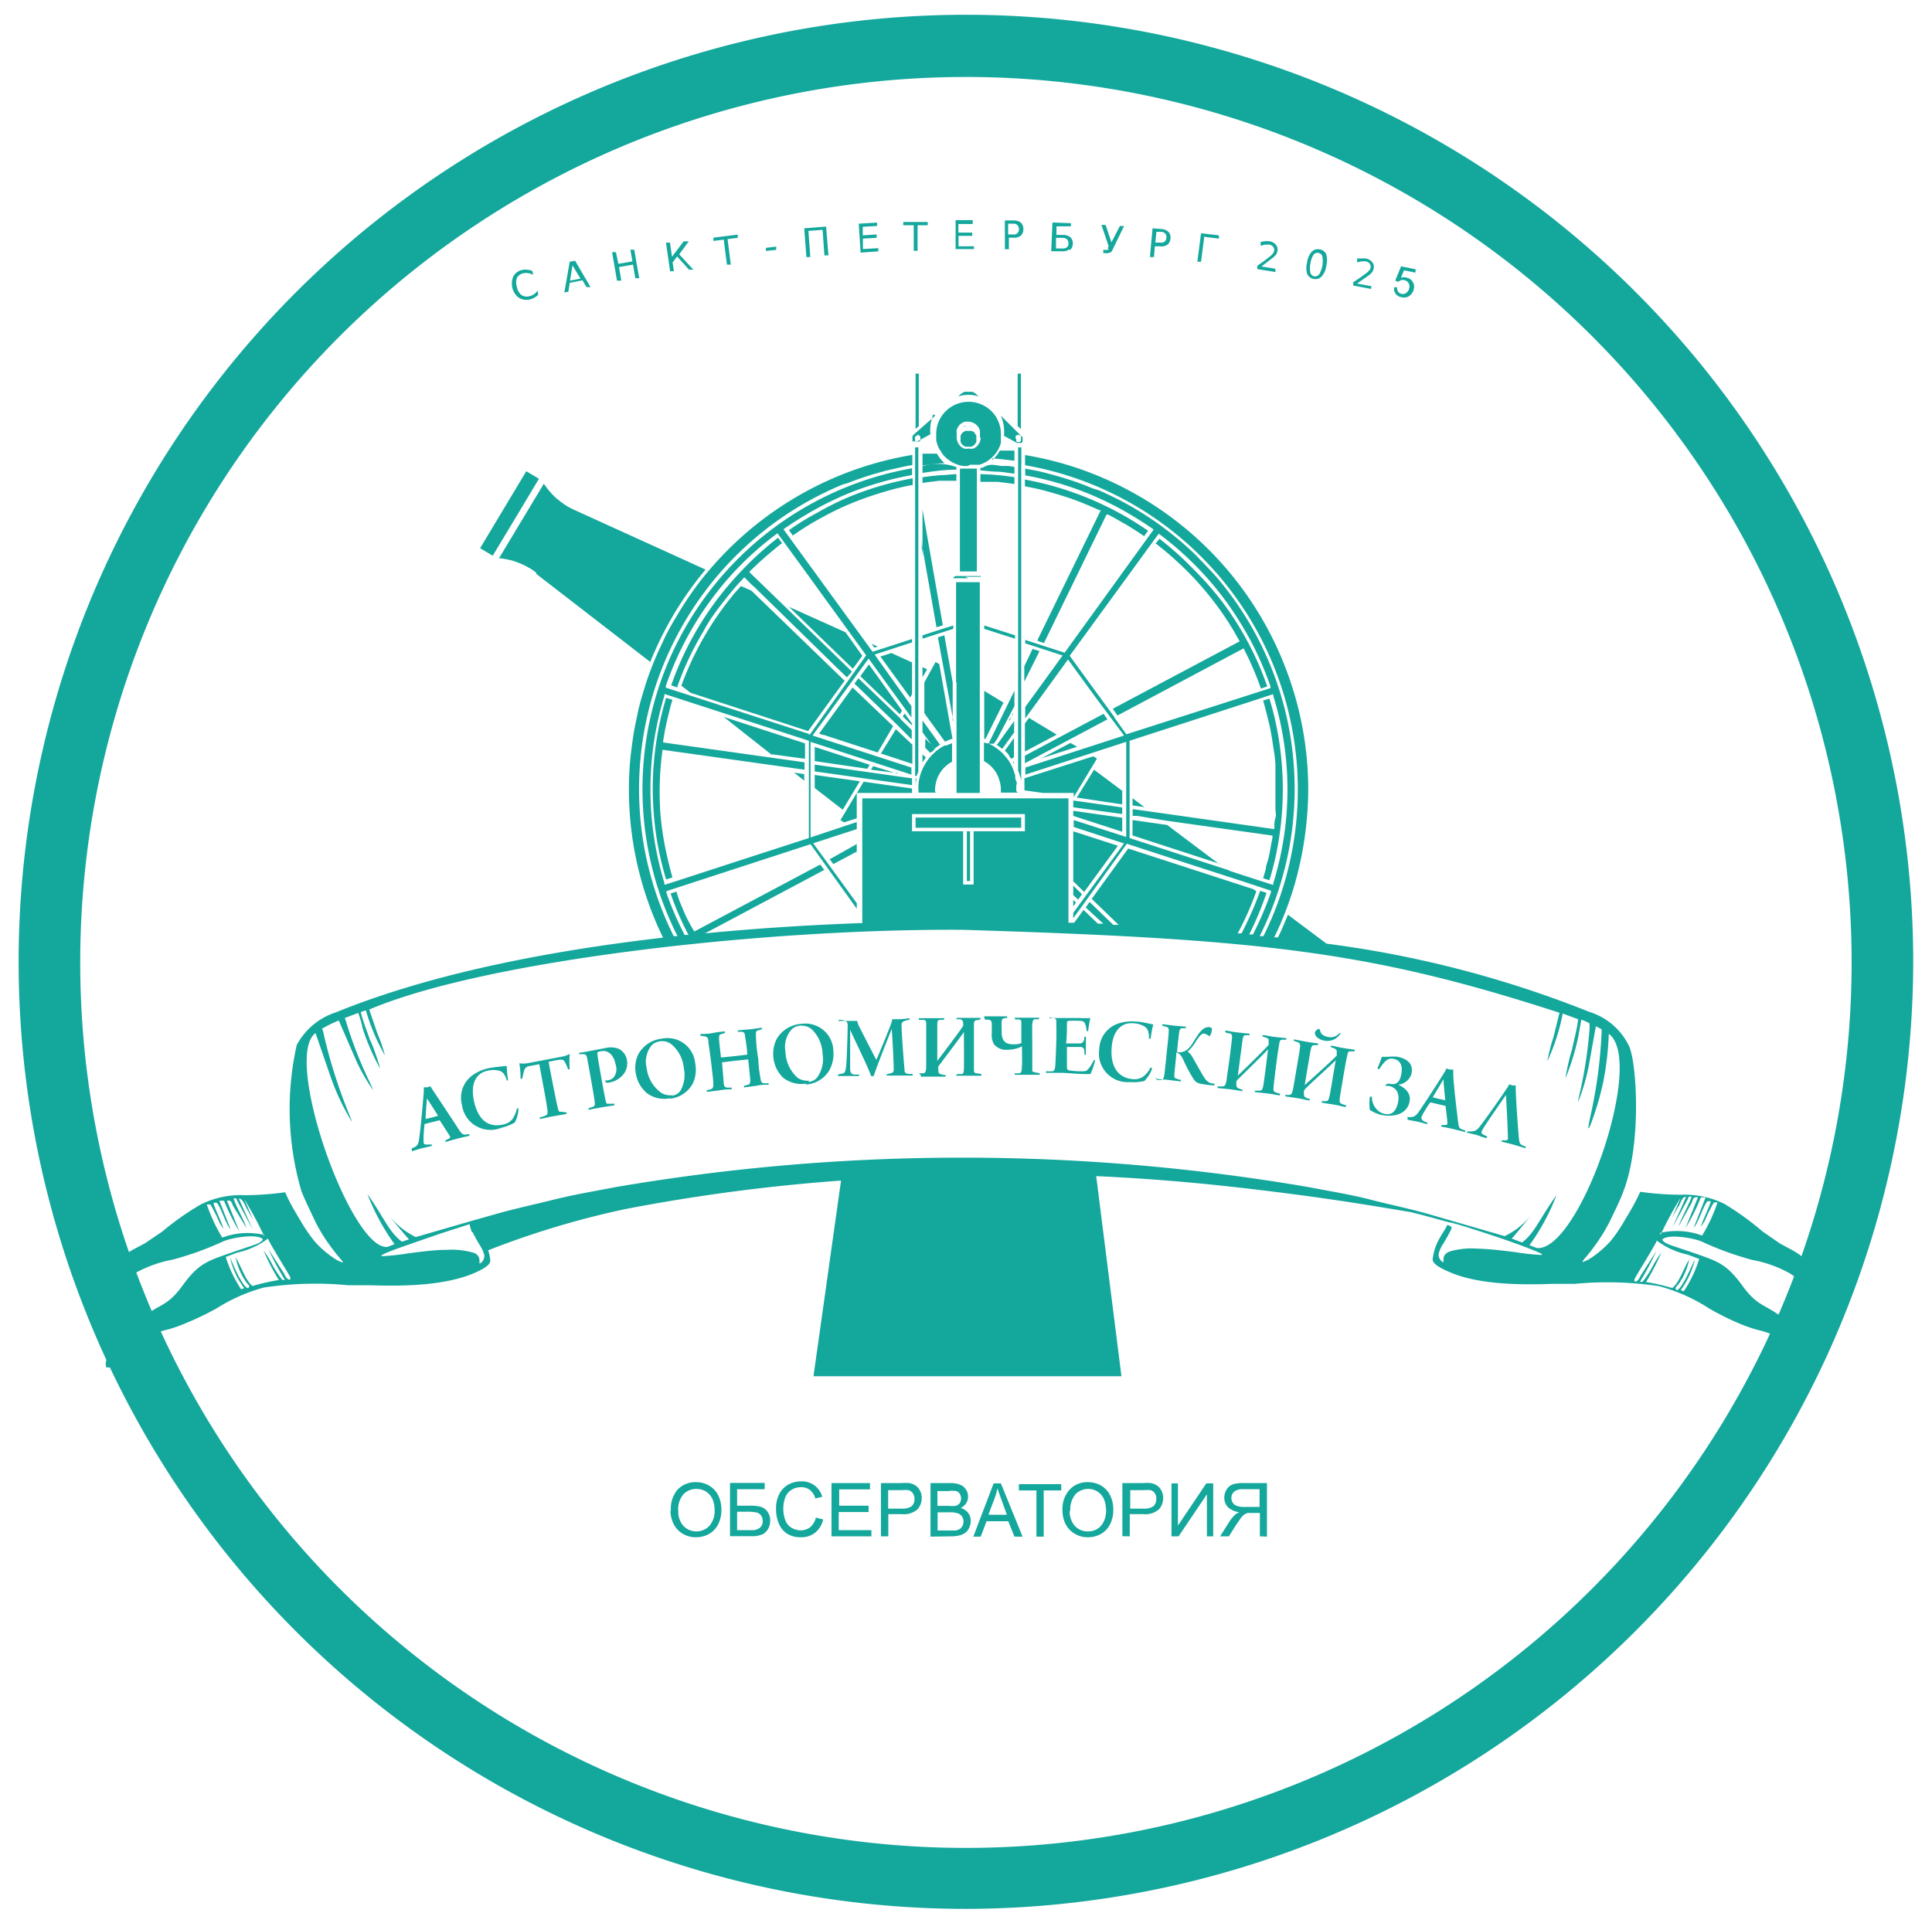
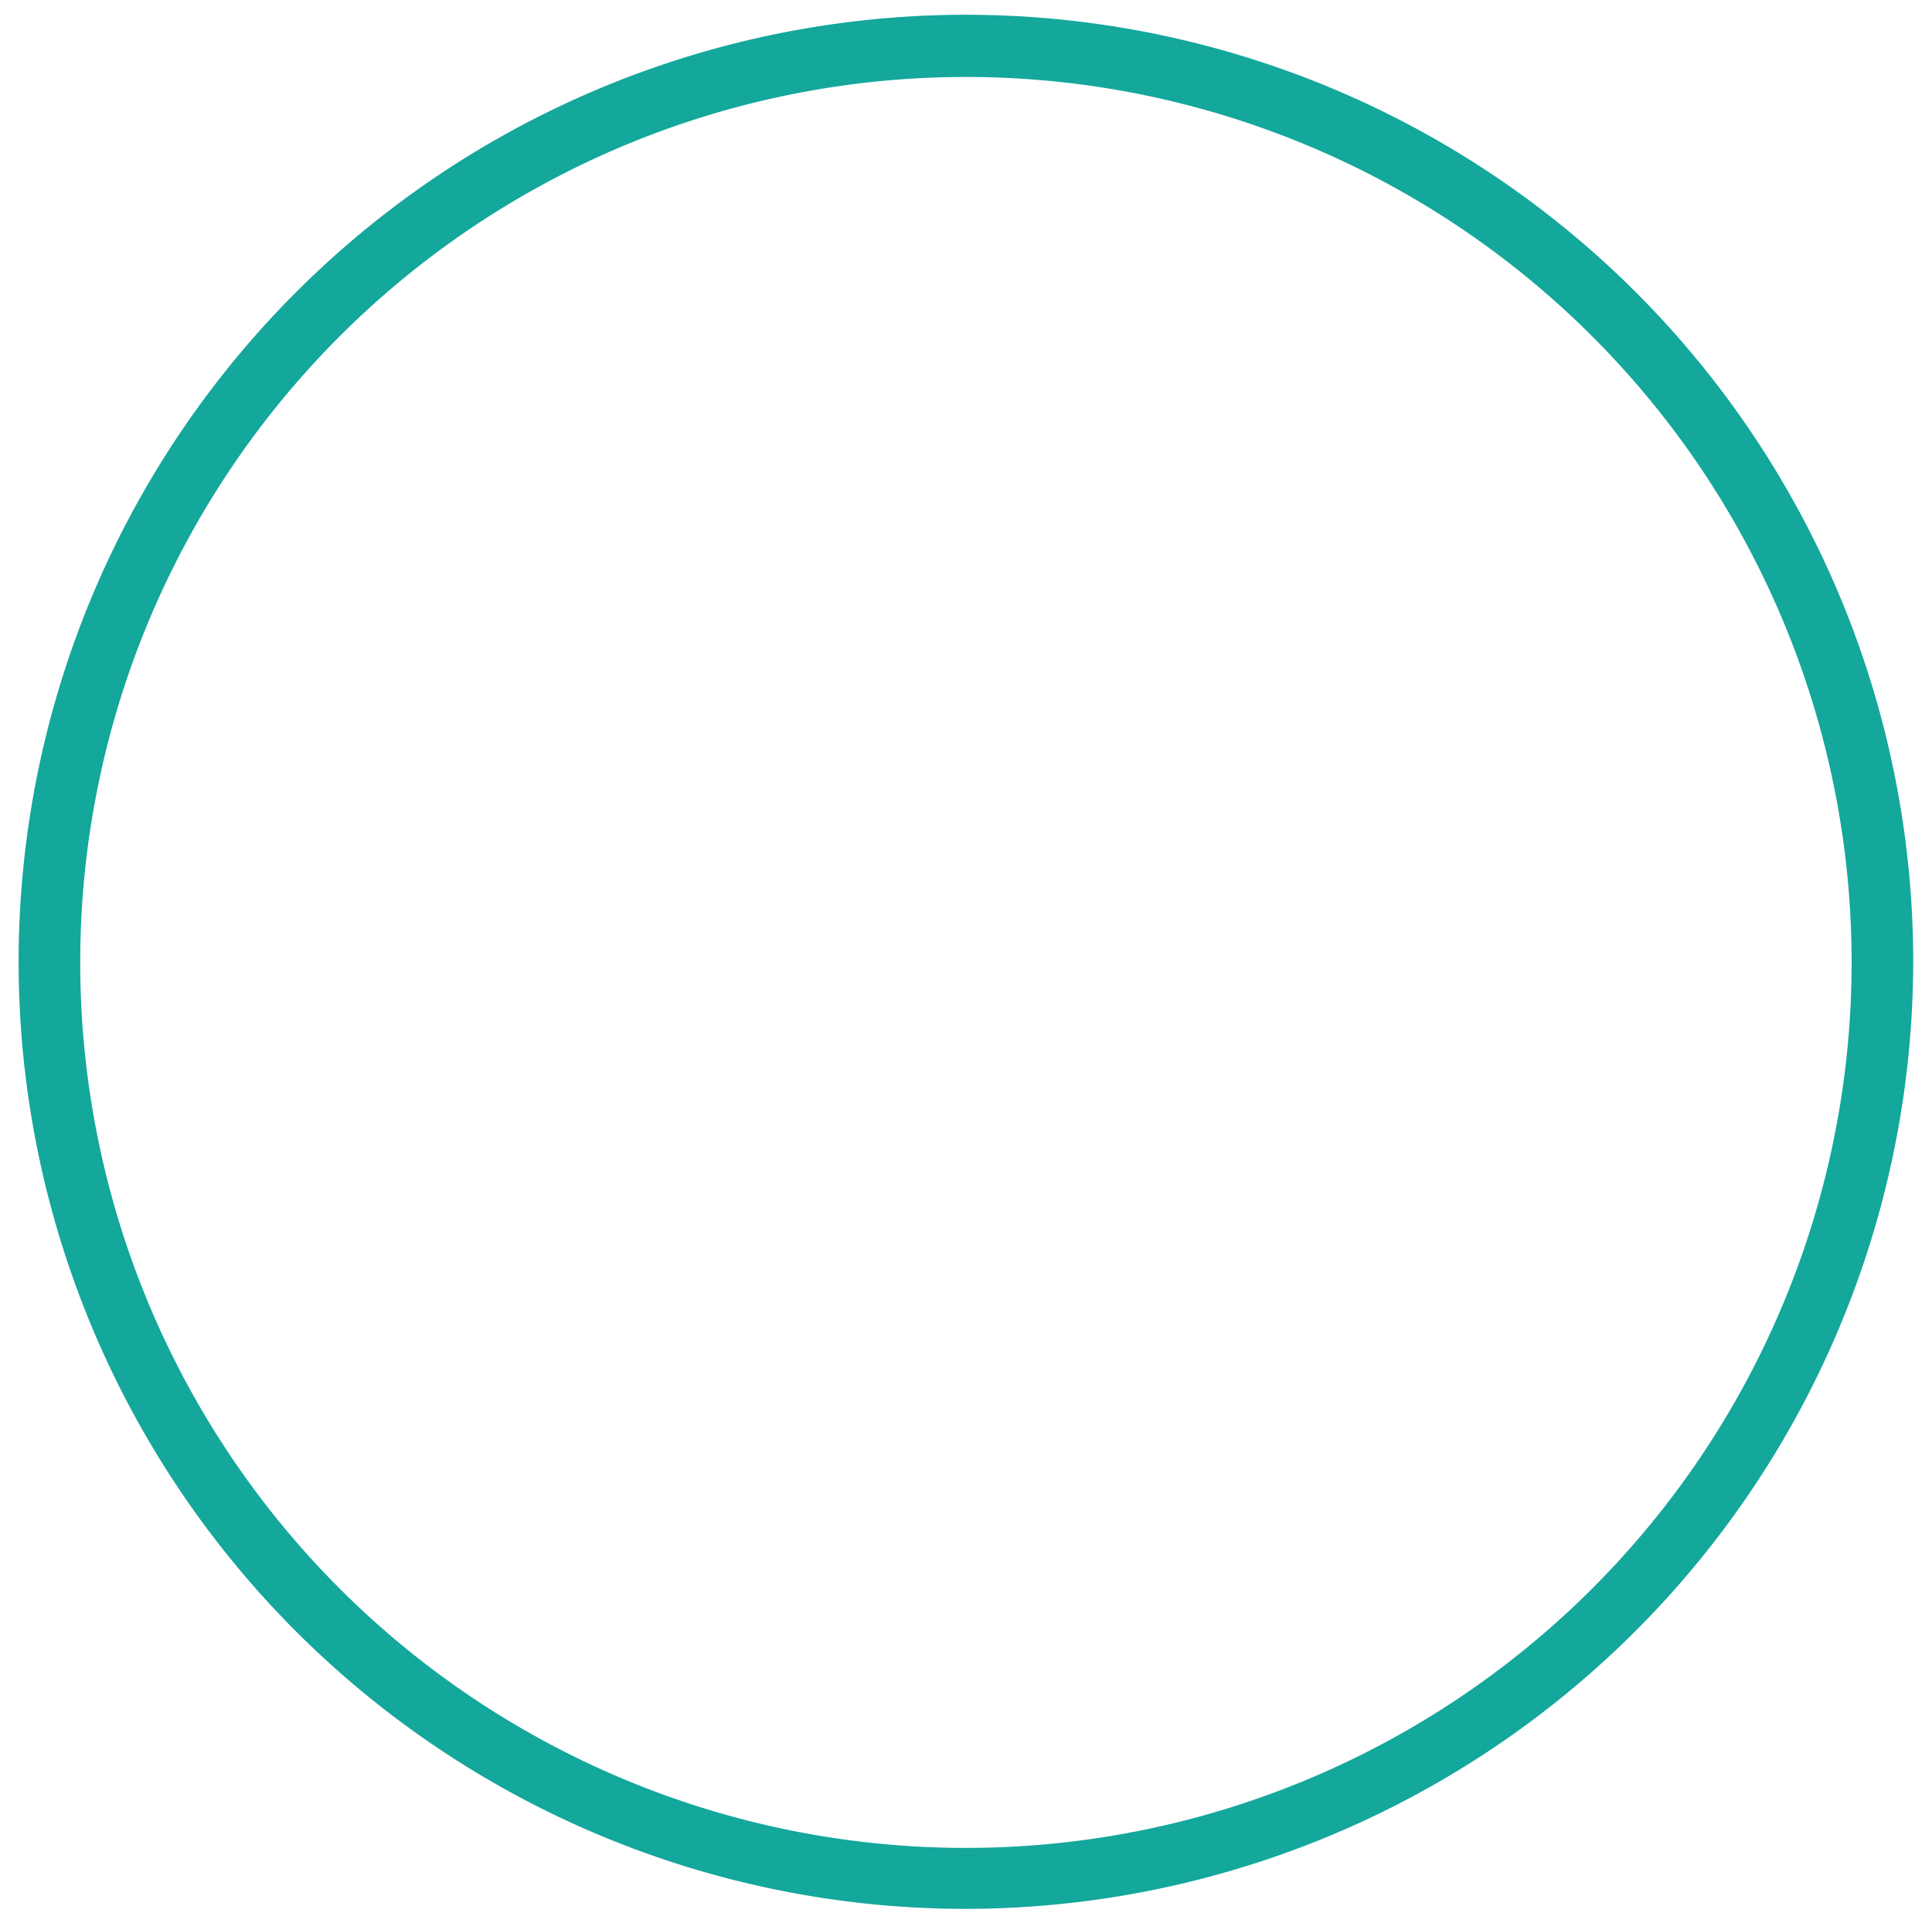
<svg xmlns="http://www.w3.org/2000/svg" viewBox="0 0 125.47 124.93">
  <defs>
    <style>.cls-1,.cls-2{fill:#14a79c;}.cls-2{fill-rule:evenodd;}</style>
  </defs>
  <g id="Слой_1" data-name="Слой 1">
    <path class="cls-1" d="M62.72,124a61.52,61.52,0,1,1,61.53-61.51h0A61.6,61.6,0,0,1,62.72,124Zm0-119a57.52,57.52,0,1,0,57.53,57.53A57.52,57.52,0,0,0,62.72,5Z" />
  </g>
  <g id="_3d_телескоп" data-name="3d телескоп">
-     <path class="cls-2" d="M89,18.58l-.87-.16.56-.39.24-.17a1.24,1.24,0,0,0,.2-.21.6.6,0,0,0,.08-.21.48.48,0,0,0-.1-.42.71.71,0,0,0-.43-.23.92.92,0,0,0-.24,0l-.3,0,0,.26a1.28,1.28,0,0,1,.3-.07,1.13,1.13,0,0,1,.26,0,.38.38,0,0,1,.25.15.3.3,0,0,1,.06.26.38.38,0,0,1-.08.17,1.54,1.54,0,0,1-.22.2l-.36.26-.47.32,0,.21,1.17.22,0-.21ZM85.1,17.12a1.44,1.44,0,0,1,.2-.56.3.3,0,0,1,.32-.13.31.31,0,0,1,.26.24,1.72,1.72,0,0,1-.2,1.14.33.33,0,0,1-.32.14.31.31,0,0,1-.26-.24,1.44,1.44,0,0,1,0-.59Zm.22,1a.55.55,0,0,0,.52-.17,1.23,1.23,0,0,0,.29-.68,1.34,1.34,0,0,0,0-.74.53.53,0,0,0-.43-.33.55.55,0,0,0-.52.16,1.26,1.26,0,0,0-.29.69,1.35,1.35,0,0,0,0,.74.57.57,0,0,0,.43.33Zm-2.53-.67-.87-.14.54-.41.23-.18a1.24,1.24,0,0,0,.2-.21.86.86,0,0,0,.07-.21.46.46,0,0,0-.11-.41.66.66,0,0,0-.44-.22.92.92,0,0,0-.24,0,1.87,1.87,0,0,0-.3.05l0,.25a2.26,2.26,0,0,1,.3-.08h.26a.37.37,0,0,1,.25.14.31.31,0,0,1,.07.25.48.48,0,0,1-.08.18.94.94,0,0,1-.2.2l-.36.28-.46.33,0,.21,1.18.19,0-.21ZM75.1,15.06l.32,0a.38.38,0,0,1,.26.12.31.31,0,0,1,.07.26.36.36,0,0,1-.12.26.4.4,0,0,1-.28.06l-.32,0,.07-.7ZM75,16l.32,0a.67.67,0,0,0,.49-.1.52.52,0,0,0,.2-.4.51.51,0,0,0-.12-.43.7.7,0,0,0-.46-.19l-.58-.05-.17,1.87.26,0L75,16ZM72,16.16a.11.11,0,0,1-.06.07.56.56,0,0,1-.21,0h-.08v.21h.09a.57.57,0,0,0,.43-.08.41.41,0,0,0,.07-.11L73,14.68l-.27,0-.55,1.06-.38-1.13-.27,0L72,16l-.07.13Zm6.26-.77.9.11,0-.21L78,15.15,77.76,17,78,17l.21-1.65ZM43.77,17.66l-.09-.61.29-.39.78.86.28,0-.92-1,.62-.84-.33,0-.76,1-.13-.92-.26,0,.27,1.86.25,0Zm-3.42.57-.15-.88.91-.16.15.88.25,0-.32-1.85-.25,0,.13.76-.91.16L40,16.38l-.25,0,.32,1.85.25,0ZM33.7,19.34a.92.92,0,0,0,.72.11,1,1,0,0,0,.29-.12.92.92,0,0,0,.25-.19l-.06-.26a.76.76,0,0,1-.23.24.84.84,0,0,1-.29.12.61.61,0,0,1-.52-.08.85.85,0,0,1-.29-.52.88.88,0,0,1,0-.59.6.6,0,0,1,.44-.3.69.69,0,0,1,.32,0,.73.73,0,0,1,.3.11l-.06-.26a1,1,0,0,0-.3-.07.89.89,0,0,0-.32,0,.85.85,0,0,0-.6.4,1.17,1.17,0,0,0,.31,1.39Zm23.34-3,0-.22-1,.06,0-.68.89-.05v-.22l-.9.06,0-.56.93-.05v-.22l-1.19.07.12,1.88L57,16.33Zm-6.63-.11,0-.21-.67.08,0,.2.68-.07Zm2.21.4L52.5,15l.92-.07.12,1.66.26,0-.15-1.87-1.42.11.14,1.87.25,0Zm6.72-2,0,1.66h.25l0-1.66.66,0v-.21l-1.59,0v.21Zm9.24,1.51,0-.69H69a.46.46,0,0,1,.3.1.37.37,0,0,1,.09.27.3.3,0,0,1-.11.25.46.46,0,0,1-.31.07Zm.91.1a.51.51,0,0,0,.18-.4.51.51,0,0,0-.16-.43.74.74,0,0,0-.48-.15l-.42,0,0-.56.94,0v-.2l-1.2-.05-.08,1.87.68,0a.75.75,0,0,0,.5-.12Zm-32.31,1,.52.86-.68.13.16-1ZM37,18.37l.83-.16.26.44.26,0-1-1.71L37,17l-.35,2,.26-.05.08-.51ZM47,15.54l.21,1.65.25,0-.21-1.66.66-.08,0-.21-1.58.2,0,.21.66-.08Zm16.25.64V16h-1v-.68h.89v-.21h-.9v-.56h.93V14.3H62.06l0,1.88Zm2.24-1.65h.32a.33.33,0,0,1,.27.1.36.36,0,0,1,.09.26.32.32,0,0,1-.38.34h-.32l0-.71Zm0,.91h.32a.69.69,0,0,0,.48-.13.55.55,0,0,0,.17-.42.57.57,0,0,0-.15-.42.74.74,0,0,0-.48-.15h-.57l0,1.87h.26l0-.76Zm25,3.22.24,0a.5.5,0,0,0,.07.29.35.35,0,0,0,.22.14.34.34,0,0,0,.31-.07.45.45,0,0,0,.19-.31.41.41,0,0,0-.05-.33.38.38,0,0,0-.27-.18.5.5,0,0,0-.21,0,.39.39,0,0,0-.17.11l-.21-.08.38-.93.94.19,0,.22-.75-.15-.2.48a.63.63,0,0,1,.38,0,.57.57,0,0,1,.38.26.58.58,0,0,1,.08.47.74.74,0,0,1-.24.41.59.59,0,0,1-.54.13.56.56,0,0,1-.5-.65Zm15.65,64.47c0-.11,1.27-2.08,1.46-2.54a5.14,5.14,0,0,0,2,.91l.75.28a8.06,8.06,0,0,1-1,2.1l-.2-.07a5.45,5.45,0,0,0,.92-2c-.18.33-.79,1.86-1.16,2-.22-.14,0-.23.12-.42a4.22,4.22,0,0,0,.67-1.57c-.33.49-.63,1.5-1.1,1.85a13.28,13.28,0,0,0-1.7-.39,15.27,15.27,0,0,0,1-1.93,8.47,8.47,0,0,0-.62,1,6.38,6.38,0,0,1-.61.92h-.17a19.21,19.21,0,0,0,1.07-2l0,0-1,1.56c-.08.14-.18.44-.41.43ZM24.06,67.6a14.12,14.12,0,0,1,.63,1.82,14.34,14.34,0,0,1-1.16-2.69c0-.13-.22-.86-.27-.93l-.87.33a2.67,2.67,0,0,1,.11.32A27.17,27.17,0,0,0,24,70.28c.2.44.23.5.22.52A12,12,0,0,1,23,68.59L22,66.29a9.1,9.1,0,0,0-1.08.53,2.28,2.28,0,0,1,.13.48,34,34,0,0,0,1.55,4.9c.22.55.26.63.24.65A15.06,15.06,0,0,1,21.49,70l-1-2.89C18.33,68.67,22.79,81.24,25.16,81l.46-.18a14.42,14.42,0,0,1-1.76-3.26C25,79.19,25.24,80,26.1,80.66l.46-.15c-.13-.14-.87-1-1.25-1.49A5.11,5.11,0,0,0,27,80.36l3.45-1,1.8-.51c1.32-.37,2.43-.6,3.75-.93s2.66-.55,3.95-.8a133.21,133.21,0,0,1,45.07,0c1.28.25,2.72.48,3.95.8s2.43.56,3.75.93l5,1.45a5.05,5.05,0,0,0,1.7-1.34c-.37.47-1.11,1.36-1.24,1.5l.67.25c.86-.67,1.08-1.47,2.24-3.08a14.42,14.42,0,0,1-1.76,3.26l.47.18c2.74.29,7.1-12.15,4.68-13.91a19.56,19.56,0,0,1-.37,3.17,18.94,18.94,0,0,1-.71,2.45c-.18.51-.24.53-.25.51s0-.11.12-.71a30.82,30.82,0,0,0,.75-5.71,3.87,3.87,0,0,0-.38-.2l-.45,2.51a13,13,0,0,1-.71,2.42,3.47,3.47,0,0,1,.11-.56,28.75,28.75,0,0,0,.64-4.18c0-.29,0-.32,0-.38a2.49,2.49,0,0,0-.54-.24c0,.07-.15.83-.17,1a15.59,15.59,0,0,1-.85,2.8,13,13,0,0,1,.43-1.89c.13-.65.32-1.3.39-1.94l-1-.37a13.68,13.68,0,0,1-1,3.1,11.22,11.22,0,0,1,.39-1.54l.4-1.61C89,61.8,82,61,62.5,60.4c-13-.08-31.06,2-38.52,5.18l.52,1.53A10.61,10.61,0,0,1,25,68.56a13.18,13.18,0,0,1-1.24-2.93l-.33.11c.14.62.41,1.24.61,1.86ZM52.83,89.4h20l-1.64-13-.06,0c4.8.21,8.82.66,12.2,1.09s5.86.84,8.29,1.25h0l.87.22,1.65.45v0a1.16,1.16,0,0,1,.28.06c.32.08.92.27,1.88.58s2.27.76,3,1.05,1,.41.77.42a14.89,14.89,0,0,1-1.65-.18c-.78-.1-1.71-.21-2.5-.23a5.1,5.1,0,0,0-1.79.19c-.35.15-.39.37-.38.51a.54.54,0,0,0,0,.18s-.08,0-.17-.1a.59.59,0,0,1-.15-.44,2.14,2.14,0,0,1,.32-.69c.16-.27.34-.59.44-.79s.1-.26,0-.32a.93.93,0,0,0-.2-.08c-.12.29-.38.63-.51.89a3.52,3.52,0,0,0-.44,1.35c0,.33.65.63,1,.78,1.84.84,4.5.89,6.74.81.23,0,.51,0,.74,0s.46,0,.74,0a22.33,22.33,0,0,1,5.49.15A11.41,11.41,0,0,1,111,85a17.75,17.75,0,0,0,1.85.93,9.87,9.87,0,0,0,1.26.45,7,7,0,0,1,2.3,1c.82.6.36.76.8,1.18a1.38,1.38,0,0,0,.9.29.75.75,0,0,0-.33-.89c-.46-.35-.31.07-.5-.6a3,3,0,0,0-.87-1.28,6.28,6.28,0,0,0-1-.74c-.92-.63-1.36-.6-2.23-1.79-1.1-1.51-1.6-1.61-3.54-2.28l-.92-.31c-.29-.1-.68-.22-.77-.44.37-.38,2-.11,2.56.13a20.3,20.3,0,0,0,3.27,1.19,8,8,0,0,1,2.37.83,3.08,3.08,0,0,1,.46.31c1.11,1,.74.63.74,1.22a.84.84,0,0,0,.69.68c.43,0,.42-.63.25-.89s-.24-.2-.31-.29-.07-.33-.1-.44-.07-.26-.12-.42c-.48-1.31-1-1.42-2.16-2.06L114.47,80a18.18,18.18,0,0,0-2.49-1.8,5.9,5.9,0,0,0-2.84-.59,19.57,19.57,0,0,1-2.62-.19c-.07.16-.15.32-.23.48-.25.51-.52.94-.79,1.39a9.76,9.76,0,0,1-.92,1.35,7.06,7.06,0,0,1-1.14,1,2.48,2.48,0,0,1-.62.33c-.09,0-.06,0,.07-.19a9.78,9.78,0,0,0,.66-.83,11.39,11.39,0,0,0,1-1.62c.32-.67.69-1.4.9-2,1.2-3.17.83-8.58.3-9.47a4.27,4.27,0,0,0-2.54-2.13,70,70,0,0,0-17.06-4.43l-2.51-1.88c-.2.5-.41,1-.64,1.47l-.25,0c.27-.54.51-1.1.73-1.67s.46-1.27.64-1.92a22.61,22.61,0,0,0,.74-4c.06-.67.1-1.34.1-2a21.93,21.93,0,0,0-1.36-7.61,22,22,0,0,0-9.83-11.58,21.84,21.84,0,0,0-7.2-2.55v.66A21.4,21.4,0,0,1,83.32,57.65a20.65,20.65,0,0,1-1.27,3.16l-.24,0a21.3,21.3,0,0,0,1.29-3.21,21.17,21.17,0,0,0-4-20c-.48-.56-.93-1-1.46-1.56a21.24,21.24,0,0,0-4.28-3.2c-.55-.31-1.09-.58-1.66-.84l-.31-.14L71,31.74l-.22-.09-.32-.13-.33-.12h0l-.33-.12-.33-.11c-.68-.22-1.35-.4-2-.56l-.89-.17v.44a20.41,20.41,0,0,1,4.26,1.25,21.59,21.59,0,0,1,2.06,1c.66.37,1.3.77,1.93,1.2l.09.07-5.78,8-2.56-.83v.22l2.43.79-2.43,3.35v.74l2.78-3.83,1.82,2.5L73,47.78l-6.41,2.08v.46l6.55-2.13v6.18l-3.41-1.1v.45L73,54.79,69.7,59.3v.35l.61-.84,2.87-4,4.24,1.38,3.31,1.07,1.81.6,0,.11a22,22,0,0,1-1.17,2.73l-.24,0A21.06,21.06,0,0,0,82.25,58l-.41-.13-.1.27a23.25,23.25,0,0,1-1.11,2.49l-.25,0a19.54,19.54,0,0,0,1.21-2.73l-.19-.14-8.13-2.64L70.9,58.39l1.75,1.69H72.3l-1.54-1.49-.25.36L71.65,60l-.35,0-.93-.89-.61.83h-.37V56.34c0-1.42,0-2.91,0-4.48H56c0,3.44,0,5.9,0,8.1-3.28.12-6.73.33-10.21.67l7.74-4.12-.26-.35-8.18,4.35-.06-.1c-.12-.2-.23-.4-.34-.61s-.21-.42-.3-.64-.18-.42-.26-.63-.14-.4-.2-.61l-.38.12a19.47,19.47,0,0,0,1.16,2.69l-.25,0A20.83,20.83,0,0,1,43.28,58l0-.11,4.69-1.53,4.67-1.52,3,4.19v-.36c-.94-1.29-1.88-2.6-2.83-3.89l2.83-.92v-.46l-3,1V48.19l6.55,2.13v-.46l-6.42-2.08,3.64-5,2.78,3.83v-.74L56.8,42.52l2.43-.79v-.22l-2.56.83-5.26-7.23-.53-.73.1-.07c.62-.43,1.27-.83,1.93-1.2a21.42,21.42,0,0,1,2.05-1,20.5,20.5,0,0,1,4.27-1.25v-.44a21.21,21.21,0,0,0-15.71,12.3A21.19,21.19,0,0,0,44,60.81l-.25,0a21.7,21.7,0,0,1-1.68-4.65,21.42,21.42,0,0,1,12.69-24.7L55,31.4c.3-.12.61-.23.93-.34s.62-.21.94-.3h0l.65-.18.65-.15.22-.05.23-.05.33-.07.3-.05v-.66a22.18,22.18,0,0,0-3.67.94A22.09,22.09,0,0,0,46.09,37l-.29.34-.28.35A22.7,22.7,0,0,0,44,39.93c-.31.51-.6,1-.87,1.58s-.51,1.08-.73,1.64-.38,1-.54,1.53-.31,1-.43,1.57-.23,1.06-.31,1.6-.15,1.07-.2,1.61a22,22,0,0,0,2.14,11.45c-7.63.88-15.21,2.39-21.24,4.85a4.41,4.41,0,0,0-2.55,2.13,19,19,0,0,0,.3,9.47c.22.57.58,1.3.91,2a10.58,10.58,0,0,0,1,1.62c.3.41.53.68.66.83s.17.21.08.19a2.18,2.18,0,0,1-.62-.33,6.31,6.31,0,0,1-1.14-1,9.85,9.85,0,0,1-.93-1.35c-.27-.45-.53-.88-.79-1.39-.08-.16-.15-.32-.22-.48a19.71,19.71,0,0,1-2.63.19,5.84,5.84,0,0,0-2.83.59A17.58,17.58,0,0,0,10.54,80l-1.12.76c-1.17.64-1.67.75-2.15,2.06a3.38,3.38,0,0,0-.13.42c0,.11,0,.33-.1.44s-.19.11-.31.29-.18.89.25.89a.84.84,0,0,0,.69-.68c0-.59-.37-.27.75-1.22a2.55,2.55,0,0,1,.45-.31,8.11,8.11,0,0,1,2.37-.83,20.42,20.42,0,0,0,3.28-1.19c.58-.24,2.18-.51,2.55-.13-.08.22-.48.34-.77.44l-.92.31c-1.94.67-2.44.77-3.54,2.28-.87,1.19-1.31,1.16-2.23,1.79a7.39,7.39,0,0,0-1,.74,3,3,0,0,0-.87,1.28c-.18.67,0,.25-.5.6a.75.75,0,0,0-.33.89,1.36,1.36,0,0,0,.9-.29c.44-.42,0-.58.8-1.18a7.08,7.08,0,0,1,2.31-1,9.72,9.72,0,0,0,1.25-.45A19,19,0,0,0,14.05,85a11.34,11.34,0,0,1,3.08-1.36,22.34,22.34,0,0,1,5.49-.15c.28,0,.4,0,.74,0s.51,0,.74,0c2.25.08,4.9,0,6.74-.81.33-.15,1-.45,1-.78a2.29,2.29,0,0,0-.14-.68,56.62,56.62,0,0,1,8.92-2.68,119.62,119.62,0,0,1,14-1.85L52.83,89.4Zm27-32.86-6.47-2.1V48.12h0l7.59-2.46,1.74-.57,0,.11a20.58,20.58,0,0,1,0,12.18l0,.11-2.23-.72h0l-.66-.22ZM66.32,30.21v1.53h0c0,1.55,0,3.11,0,4.67s0,3.19,0,4.78h0v.71h0v1.26l0,0V51c0-.06,0-.11,0-.17s0-.27-.08-.4a2.4,2.4,0,0,0-.12-.38c0-7,0-14,0-21a.37.37,0,0,0,.21,0v1.15ZM65.09,48.63,65,48.58l-.1-.08-.11-.08-.07,0,1.14-1.58v.74l-.79,1.09ZM64.76,48l-.22.31-.07,0-.11,0-.1,0-.06,0,1.68-3.44v1L64.76,48ZM64,48l-.08,0V44.88l1.25.76L64,48Zm-.08-7.15v-.22l2,.64v.22l-2-.64Zm-2.41-.09.4-.13v.22l-2,.64v-.22l1.58-.51Zm.4,6.06-1-5.42.42-.13.54,3.06v2.49Zm-1.5,2.08,0,0h0v0l0,0h0l0,0h0l-.32-.32v-.6l.39.38.22.31-.13.13ZM61.8,48h0l-.28.11,0,0-.15.07h0l0,0h0l-1.34-1.85v-2L60.76,43l.24.14L61.86,48l-.06,0Zm4.29,3.49H65v0a.41.41,0,0,0,0-.11s0-.07,0-.1a1.84,1.84,0,0,0-.09-.57,2.14,2.14,0,0,0-.23-.54,2.37,2.37,0,0,0-.35-.42,2.13,2.13,0,0,0-.43-.31V48.23l.14.05.11,0,.11.05.12.06.11.06,0,0,.12.08a1,1,0,0,1,.13.09l.12.09.12.1,0,0,.14.13.13.15.13.15.11.15,0,0a.41.41,0,0,1,.07.11l.07.11.06.12.06.13.06.14.12.37c0,.12,0,.25.07.38s0,.22,0,.33,0,.2,0,.3Zm-4-7.17V37.82h1.54V51.51H62.12V44.34Zm-2.45,5.73c0,.12-.07.23-.11.36l-.1,0V29.06h.21v21Zm1.12,1.35v.09h-1.1a3.32,3.32,0,0,1,0-.63,2.32,2.32,0,0,1,.07-.38,2.29,2.29,0,0,1,.12-.37,3.19,3.19,0,0,1,.86-1.24,1.31,1.31,0,0,1,.12-.11l.13-.09a2.45,2.45,0,0,1,.38-.24h0l.12,0h0c.12-.06.24-.1.37-.15v1.2a2.12,2.12,0,0,0-.51.38,2.29,2.29,0,0,0-.38.54,1.74,1.74,0,0,0-.14.38,1.76,1.76,0,0,0-.07.4,1.41,1.41,0,0,0,0,.29Zm2.1-21.13h-.32a2.17,2.17,0,0,1-.84-.33l-.22-.16-.19-.19-.16-.21c0-.08-.1-.15-.14-.23a1.42,1.42,0,0,1-.08-.18,1.06,1.06,0,0,1-.06-.19,1.21,1.21,0,0,1-.05-.18l0-.18a.45.45,0,0,0,0-.12v-.11a2.15,2.15,0,0,1,.16-.8,2.1,2.1,0,0,1,.46-.68,2.11,2.11,0,0,1,2.29-.45,2.18,2.18,0,0,1,.68.45,2.07,2.07,0,0,1,.45.68,2,2,0,0,1,.16.8,1.93,1.93,0,0,1,0,.24l0,.18a.85.85,0,0,1,0,.17l-.06.18-.08.18h0l-.13.23-.17.21-.18.18-.21.16a2.23,2.23,0,0,1-.56.27l-.15,0-.15,0h-.32Zm.78-1.83v-.27a1.36,1.36,0,0,0,0-.2,1.54,1.54,0,0,0-.08-.19.91.91,0,0,0-.13-.16.48.48,0,0,0-.16-.12.82.82,0,0,0-.39-.11l-.2,0a.77.77,0,0,0-.19.08.61.61,0,0,0-.16.12.83.83,0,0,0-.12.16.77.77,0,0,0-.08.19.69.69,0,0,0,0,.2v.27a.73.73,0,0,0,.06.3.9.9,0,0,0,.17.26.85.85,0,0,0,.25.17,1,1,0,0,0,.3,0,.94.94,0,0,0,.3,0,.78.78,0,0,0,.42-.43.73.73,0,0,0,.06-.3ZM59.46,51v-.43h.06a2.83,2.83,0,0,0-.06.42Zm-5.6,4.83,1.78-1v.49l-1.52.81-.26-.35Zm-1.34-8.16-9.28-3,0-.11a20.41,20.41,0,0,1,1.22-2.84,19.66,19.66,0,0,1,1.62-2.62,20.13,20.13,0,0,1,4.32-4.39l.09-.07,0,0c.93,1.27,1.8,2.46,2.62,3.6q1.57,2.16,3.14,4.33L52.6,47.71l-.08,0ZM44,57.21l-.85.27,0-.11a20.86,20.86,0,0,1,0-12.18l0-.11,4.38,1.42,5,1.62v6.32l-4.29,1.39L44,57.21ZM62.23,25.75a2.23,2.23,0,0,1,1.33,0l-.16-.14a.75.75,0,0,0-.24-.15.77.77,0,0,0-.27,0,.84.84,0,0,0-.27,0,1.05,1.05,0,0,0-.24.15l-.15.14Zm1.44,5.48V30.8a16.21,16.21,0,0,1,2.21.2v.44l-.52-.07-.57-.07-.58,0-.54,0Zm0-.67v-.17l.1,0a.75.75,0,0,0,.13-.06c.46-.22.62-.12,1.15-.06l.43,0,.4.06v.44l-.52-.07a5.51,5.51,0,0,0-.57-.06c-.37,0-.74-.06-1.12-.08Zm-.78,7h-1l0,0a.19.19,0,0,1,.06-.07.23.23,0,0,1,.1-.07l.12,0c.42,0,.94,0,1.34,0h.06l.06,0,.06,0,0,0,0,.05,0,0h-1Zm-.55-6.17v-.95l.2,0,.17,0h.36l.18,0,.19,0v6.68h-1.1V31.41Zm-2.43,0V31l.53-.07.58-.06c.36,0,.73-.06,1.09-.07v.43l-.54,0-.58,0-.56.07-.52.07Zm0-.67v-.44a3.59,3.59,0,0,1,2.2.06v.17c-.75,0-1.46.1-2.2.21Zm4.53-.83a2.28,2.28,0,0,0,.49-.62l.23,0,.26,0,.25,0,.21,0v.66c-.48-.06-1-.12-1.44-.15ZM65,27a2.68,2.68,0,0,1,.2,1.31l.84.46a.13.13,0,0,0,.08,0h.16l.08,0,0,0,0,0,0,0,0,0a.47.47,0,0,0,.05-.1.24.24,0,0,0,0-.12.27.27,0,0,0,0-.12l-.07-.09L65,27Zm-4.26,0-1.41,1.24-.07.09a.56.56,0,0,0,0,.12.49.49,0,0,0,0,.12.47.47,0,0,0,0,.1l0,0,0,0,0,0,0,0,.08,0h.17a.11.11,0,0,0,.07,0l.84-.46a2.78,2.78,0,0,1,.2-1.31Zm-1.19,1.25a.15.15,0,0,1,.09,0,.18.18,0,0,1,.07.05s0,0,.06.07a.31.31,0,0,1,0,.1.28.28,0,0,1,0,.09l0,.07-.08.06h-.09l-.12,0h0s-.05-.05-.05-.05h0a.43.43,0,0,1,0-.11.3.3,0,0,1,0-.1l0-.07.08-.05a.13.13,0,0,1,.09,0Zm6.41.24a.3.3,0,0,1,0-.1l0-.07.08-.05a.21.21,0,0,1,.18,0l.08.05,0,.07a.3.3,0,0,1,0,.1.29.29,0,0,1,0,.09l0,.07-.08.06h-.09l-.12,0h0s0-.05,0-.05h0a.23.23,0,0,1,0-.11Zm.23,0s0,0,0,0Zm-3.65-.75,0,0a1.07,1.07,0,0,1,.3-.06.94.94,0,0,1,.3.06l0,0-.06,0a.75.75,0,0,0-.13-.06h-.29a.52.52,0,0,0-.13.06l-.06,0Zm.72.32A.57.57,0,0,0,63.1,28a.46.46,0,0,0-.21,0,.52.52,0,0,0-.21,0,.71.71,0,0,0-.18.12.45.45,0,0,0-.11.17.54.54,0,0,0,0,.21.46.46,0,0,0,0,.21.42.42,0,0,0,.11.18.71.71,0,0,0,.18.12.52.52,0,0,0,.21,0,.46.46,0,0,0,.21,0,.55.55,0,0,0,.3-.3.46.46,0,0,0,0-.21.52.52,0,0,0,0-.21.66.66,0,0,0-.12-.17Zm2.83-.4V24.27h.21v3.59l-.21-.18Zm-7.6,19.06.72.7v.61l-1-1-2.35-2.27-.37-.35.26-.35,2.74,2.63Zm-2.6-2.82.54-.74,2.15,3-.14.24-2.55-2.46ZM79.2,56.11l-5.65-1.84v-1l2.25.32,3.4,2.56ZM73.56,53h0v-.44l2.92.41,6.28.89h0v-.12c0-.2,0-.4.07-.61s0-.41,0-.61,0-.42,0-.62,0-.42,0-.62c0-.49,0-1,0-1.49s-.1-1-.17-1.48-.16-1-.27-1.43-.22-.92-.36-1.37l.41-.13a19.28,19.28,0,0,1,.65,2.9,20.63,20.63,0,0,1,0,6,19.28,19.28,0,0,1-.65,2.9l-.41-.13.18-.61c0-.22.11-.44.16-.65s.1-.46.14-.7.09-.46.13-.69v-.12h0l-6.2-.87-.84-.12L73.86,53l-.3,0ZM59.91,35.59v-2.5l1.32,7.53-.41.13-.91-5.16Zm0,14h0V49l.22.21a2.37,2.37,0,0,0-.22.33Zm.79-.93-.79-1.09V46.8l1.14,1.58a2.8,2.8,0,0,0-.35.25Zm11.9,6.28-2.19,3-.71-.69V54l2.9.94ZM71,49.13l.24.15-1.51,2.5v-.27h-2l-1.2-.17v-.78L71,49.13ZM59.24,51.51H55.65l.44-.73,3.14.44v.29Zm-3.6,0v1.65l-.82.26-.24-.14,1.06-1.77Zm2.67-1.29L56.56,50l.15-.23,1.6.49Zm15.24,2.1v-.47l.77.58-.77-.11Zm-1.28-6.28,8.24-4.38-.06-.1a19.13,19.13,0,0,0-1.11-1.79c-.41-.58-.84-1.13-1.3-1.66a18.39,18.39,0,0,0-1.44-1.49,19.62,19.62,0,0,0-1.55-1.32L75.3,35a20,20,0,0,1,2.23,2,20.27,20.27,0,0,1,2,2.3,20.27,20.27,0,0,1,2.77,5.29l-.41.14-.22-.6c-.08-.21-.17-.41-.25-.62l-.29-.65-.31-.63-.06-.11-8.19,4.36-.25-.36Zm-4.64,3.22,1.89-1,.43.25-2.32.75Zm-.81-2.63,1.81,1.09-2.07,1.1V47l.26-.36Zm.7-4.35-1,2v-1l.54-1.13.42.14Zm-.12-.75,4.09-8.39-.1,0c-.39-.18-.79-.35-1.19-.51s-.81-.3-1.23-.43-.8-.24-1.21-.35-.8-.18-1.2-.26v-.44a20.62,20.62,0,0,1,8,3.33l-.26.35c-.17-.12-.34-.24-.52-.35l-.57-.36-.62-.35c-.2-.12-.41-.23-.62-.34l-.11,0-4.06,8.34-.42-.14ZM59.67,27.68l-.21.18V24.27h.21v3.41ZM44.84,45l-.59-.46a20.16,20.16,0,0,1,3-5.44l.43-.54.44-.49.68.3,6.05,5.85-2.37,3.27L44.84,45ZM44,44.57l0,.09-.41-.14a20.27,20.27,0,0,1,2.77-5.29,21.26,21.26,0,0,1,1.94-2.3,20.93,20.93,0,0,1,2.23-2l.26.35c-.17.13-.34.26-.5.4l-.51.43-.53.47-.51.49-.08.09,1.52,1.47h0l5.15,5L55,44l-.51-.49L49,38.14c-.2-.16-.47-.45-.66-.64l-.28.3c-.44.48-.86,1-1.25,1.51S46,40.39,45.69,41A19.32,19.32,0,0,0,44,44.57Zm-.87,4.15-.12,0v.12A20.19,20.19,0,0,0,42.9,53a20.22,20.22,0,0,0,.29,2q.2,1,.48,2l-.41.13a20.59,20.59,0,0,1-.65-2.9,21.66,21.66,0,0,1-.22-3,20.71,20.71,0,0,1,.87-5.9l.41.13c-.06.2-.12.4-.17.61s-.11.43-.16.65l-.15.69-.12.7,0,.12,9.18,1.29V50l-9.12-1.28Zm7,.32L47,46.57l5.28,1.72v1L50.14,49Zm1.11-9.62,3.67,1.65L56,42.6l-.61.84-2.15-2.08-2-1.94ZM34.83,37.21a3.35,3.35,0,0,0-.59-.39,4.63,4.63,0,0,0-.64-.29,3.38,3.38,0,0,0-.62-.18,4.85,4.85,0,0,0-.57-.09l2.91-4.84a5.2,5.2,0,0,0,.35.47,4.73,4.73,0,0,0,.44.46c.18.15.37.3.56.43s.41.24.62.34L45.82,37a22.28,22.28,0,0,0-3.59,6l-7.4-5.72Zm-1.34-3.59L32,36.1l-.82-.49,3-5,.82.49-1.49,2.49Zm18,1.17-.25-.35a16.7,16.7,0,0,1,1.85-1.14,18.21,18.21,0,0,1,2-1,20.45,20.45,0,0,1,4.18-1.23v.64l0-.19-.11,0a18.05,18.05,0,0,0-2,.51,20.39,20.39,0,0,0-2,.72,18.8,18.8,0,0,0-1.86.91,18.33,18.33,0,0,0-1.73,1.07Zm5.29,7.28-.18-.25L57,42l-.22.07ZM59.23,47v.12l-.6-.58.12-.19.48.65Zm-5.77.74-.27-.08,2.18-3L58,47.17l-1,1.71-3.5-1.14ZM57.18,49l1-1.63,1.07,1v1.25l-2-.66Zm2.73-18.87v-.66l.21,0,.25,0,.26,0,.22,0a2.31,2.31,0,0,0,.5.62c-.48,0-1,.09-1.44.15Zm-.34-1.58s0,0,0,0ZM69.7,52l3.18.45v.43l-3.18-.44V52Zm0,.67,3.18.45v.91L69.7,53v-.33Zm0,4.86.57.56-.25.35-.32-.3v-.61Zm0,.93.18.17-.18.25v-.42ZM62.79,54H63v3.23h-.21V54Zm-.24,3.34V54H59.23V52.88h7.33V54H63.23v3.46h-.68v-.12Zm.56-3.57H59.46v-.66h6.86v.66Zm5.81-5.94,2.75-1.46.25.36-5.36,2.85v-.49l2.36-1.26Zm1,4L71.05,50l1.83,1.37v.88L70,51.82Zm-4.13-2.34.06,0v.12l-.06-.09Zm-.56-.69c.21-.28.41-.57.62-.86v1.26l-.19.09a.44.44,0,0,0-.08-.11L65.49,49l-.12-.13-.11-.1Zm.35-2,.22-.48,0,0v.08l-.27.37ZM59.91,44v-.66l.3.14-.3.52Zm-.68,7-6.32-.89v-.44l6.24.88.08,0V51Zm-6.32-1.56v-.92l3.57,1.16-.15.26-3.42-.5Zm4.26-6.79.72-.23,1.34.61V45.1l-.12.21-1.94-2.67Zm-4.26,8.54v-.85l2.93.41-1.11,1.85-1.82-1.41Zm-1.34-1,.66.1v.42l-.66-.52ZM72.4,46.62l-1.68-2.3L69.47,42.6l0,0,5-6.86.78-1.07.1.07a20.75,20.75,0,0,1,4.32,4.39,22,22,0,0,1,1.62,2.62,21.68,21.68,0,0,1,1.22,2.84l0,.11-9.36,3-.78-1.09Zm-12.54-11v-.73c0,.46.06.86.1,1.26l-.1-.53ZM30.7,80.05c.09.2.27.52.43.79a2.14,2.14,0,0,1,.32.69.55.55,0,0,1-.15.44c-.08.09-.15.11-.16.1s0,0,0-.18a.53.53,0,0,0-.38-.51A5.13,5.13,0,0,0,29,81.19c-.79,0-1.72.13-2.51.23a14.8,14.8,0,0,1-1.64.18c-.22,0,0-.14.76-.42s2.08-.73,3-1.05l1.89-.61a1.84,1.84,0,0,0,.16.53ZM18.84,83.13c-.23,0-.33-.29-.41-.43l-1-1.56s0,0,0,0a19.21,19.21,0,0,0,1.07,2h-.17a7.34,7.34,0,0,1-.61-.92,7.25,7.25,0,0,0-.61-1,14,14,0,0,0,1,1.93,13.85,13.85,0,0,0-1.71.39c-.46-.35-.77-1.36-1.09-1.85a4.19,4.19,0,0,0,.66,1.57c.12.19.34.28.13.42-.37-.09-1-1.62-1.16-2a5.14,5.14,0,0,0,.92,2l-.2.07a8.06,8.06,0,0,1-1-2.1l.74-.28a5.08,5.08,0,0,0,2-.91c.19.46,1.45,2.43,1.46,2.54Zm-1.68-2.91a4.75,4.75,0,0,0-2.42.07l-.31.1a10.93,10.93,0,0,1-1-2.15l.23,0a8.89,8.89,0,0,1,.6,1.2l.25.39c-.07-.33-.62-1.49-.63-1.61v-.09l.19,0c.24.18.6,1.42.9,1.71L14.25,78l.3,0a13.75,13.75,0,0,0,1,2l-.81-2c.32-.06.31.16.41.36L16,79.76c-.07-.34-.84-1.73-.82-1.92.2,0,.16,0,.23.17l1,1.85-.9-2c.27,0,.41.48.5.62s.27.5.41.72l-.55-1.29v0l0,0a0,0,0,0,1,0,0,23.37,23.37,0,0,1,1.3,2.42Zm90.68,0a23.34,23.34,0,0,1,1.31-2.42s0,0,0,0,0,0,0,0,0,0,0,0l-.55,1.29c.13-.22.25-.47.41-.72s.23-.65.49-.62l-.89,2,1-1.85c.07-.16,0-.17.24-.17,0,.19-.75,1.58-.83,1.92l.84-1.51c.09-.2.08-.42.41-.36l-.81,2a12.74,12.74,0,0,0,1-2l.31,0L110,79.74c.3-.29.66-1.53.9-1.71l.19,0a0,0,0,0,1,0,0v.06c0,.12-.56,1.28-.63,1.61l.25-.39a8.89,8.89,0,0,1,.6-1.2l.23,0a10.39,10.39,0,0,1-1,2.15l-.3-.1a4.79,4.79,0,0,0-2.43-.07ZM43.57,98.12A1.9,1.9,0,0,1,44,96.77a1.6,1.6,0,0,1,1.2-.49,1.65,1.65,0,0,1,.86.23,1.52,1.52,0,0,1,.59.64,2.12,2.12,0,0,1,.2.93,2.06,2.06,0,0,1-.21.94,1.52,1.52,0,0,1-.6.63,1.74,1.74,0,0,1-.84.21,1.64,1.64,0,0,1-.88-.24,1.5,1.5,0,0,1-.58-.64,2,2,0,0,1-.2-.86Zm.48,0a1.4,1.4,0,0,0,.33,1,1.17,1.17,0,0,0,1.69,0,1.46,1.46,0,0,0,.34-1,1.84,1.84,0,0,0-.14-.74,1.19,1.19,0,0,0-.42-.49,1.2,1.2,0,0,0-.62-.17,1.16,1.16,0,0,0-.83.33,1.49,1.49,0,0,0-.35,1.12Zm3.36-1.79h2.25v.41H47.87v1.07h.83a2.45,2.45,0,0,1,.73.08.83.83,0,0,1,.43.33,1,1,0,0,1,.16.57,1.13,1.13,0,0,1-.11.48,1,1,0,0,1-.35.38,1.68,1.68,0,0,1-.79.14H47.41V96.34Zm.46,3.07h.92a.84.84,0,0,0,.55-.15.53.53,0,0,0,.19-.45.57.57,0,0,0-.11-.36.48.48,0,0,0-.29-.19,3.11,3.11,0,0,0-.65-.05h-.61v1.2ZM53,98.59l.46.11a1.52,1.52,0,0,1-.52.86,1.43,1.43,0,0,1-.92.3,1.62,1.62,0,0,1-.9-.23,1.43,1.43,0,0,1-.54-.66,2.36,2.36,0,0,1-.18-.92,2,2,0,0,1,.21-1,1.48,1.48,0,0,1,.58-.61,1.74,1.74,0,0,1,.84-.21,1.36,1.36,0,0,1,1.37,1l-.45.11a1.07,1.07,0,0,0-.35-.55.89.89,0,0,0-.58-.18,1.1,1.1,0,0,0-.66.2,1,1,0,0,0-.38.51,2.12,2.12,0,0,0-.11.66,2.21,2.21,0,0,0,.13.77.94.94,0,0,0,.4.49,1.12,1.12,0,0,0,.59.17,1,1,0,0,0,.65-.22,1.24,1.24,0,0,0,.36-.66Zm1,1.21V96.34h2.5v.41h-2v1.06h1.91v.41H54.47V99.4h2.12v.4Zm3.21,0V96.34h1.31a3.51,3.51,0,0,1,.53,0,1,1,0,0,1,.42.17.83.83,0,0,1,.28.33,1,1,0,0,1,.11.47,1.08,1.08,0,0,1-.28.74,1.34,1.34,0,0,1-1,.31h-.89V99.8ZM57.68,98h.9a1,1,0,0,0,.63-.16.61.61,0,0,0,.18-.47.6.6,0,0,0-.11-.37.51.51,0,0,0-.28-.2,2,2,0,0,0-.43,0h-.89V98Zm2.75,1.82V96.34h1.3a1.58,1.58,0,0,1,.63.11.79.79,0,0,1,.38.32.84.84,0,0,1,.13.46.78.78,0,0,1-.12.41.87.87,0,0,1-.36.32.92.92,0,0,1,.48.31.82.82,0,0,1,.17.53,1,1,0,0,1-.1.45.83.83,0,0,1-.25.32,1.1,1.1,0,0,1-.38.17,2.29,2.29,0,0,1-.56.06Zm.46-2h.74a2,2,0,0,0,.44,0,.47.47,0,0,0,.26-.18.57.57,0,0,0,0-.6.37.37,0,0,0-.24-.18,1.62,1.62,0,0,0-.52,0h-.69v1Zm0,1.6h.86l.31,0a.72.72,0,0,0,.27-.1.46.46,0,0,0,.17-.19.54.54,0,0,0,.07-.29.57.57,0,0,0-.1-.34.58.58,0,0,0-.28-.2,1.57,1.57,0,0,0-.5-.06h-.8v1.2Zm2.32.4,1.32-3.46H65l1.41,3.46h-.53l-.4-1H64.07l-.38,1Zm1-1.42h1.18l-.36-1c-.11-.29-.19-.53-.25-.72a5,5,0,0,1-.19.66l-.38,1Zm3.11,1.42h.46v-3h1.14v-.41H66.17v.41h1.14v3ZM69,98.12a1.86,1.86,0,0,1,.46-1.35,1.58,1.58,0,0,1,1.19-.49,1.71,1.71,0,0,1,.87.23,1.5,1.5,0,0,1,.58.64,2,2,0,0,1,.2.93,2.06,2.06,0,0,1-.21.94,1.52,1.52,0,0,1-.6.63,1.74,1.74,0,0,1-.84.21,1.58,1.58,0,0,1-.87-.24,1.52,1.52,0,0,1-.59-.64,2,2,0,0,1-.19-.86Zm.47,0a1.4,1.4,0,0,0,.33,1,1.13,1.13,0,0,0,.85.36,1.11,1.11,0,0,0,.85-.36,1.5,1.5,0,0,0,.33-1,1.84,1.84,0,0,0-.14-.74,1.1,1.1,0,0,0-1-.66,1.16,1.16,0,0,0-.83.33,1.53,1.53,0,0,0-.35,1.12Zm3.42,1.67V96.34h1.31a3.6,3.6,0,0,1,.53,0,1,1,0,0,1,.42.17.76.76,0,0,1,.28.33,1,1,0,0,1,.11.47,1.08,1.08,0,0,1-.28.74,1.34,1.34,0,0,1-1,.31h-.89V99.8ZM73.38,98h.9a1,1,0,0,0,.63-.16.61.61,0,0,0,.18-.47A.6.6,0,0,0,75,97a.5.5,0,0,0-.29-.2,1.92,1.92,0,0,0-.42,0h-.89V98Zm2.7-1.64h.42v2.74l1.84-2.74h.45V99.8h-.41V97.07L76.54,99.8h-.46V96.34Zm6.2,3.46V96.34H80.75a2.15,2.15,0,0,0-.71.09.81.81,0,0,0-.38.33,1,1,0,0,0-.15.52.88.88,0,0,0,.24.63,1.3,1.3,0,0,0,.74.32.9.9,0,0,0-.28.17,2.27,2.27,0,0,0-.38.46l-.59.94h.57l.45-.72.33-.48a1.24,1.24,0,0,1,.24-.23.67.67,0,0,1,.21-.09l.25,0h.53V99.8Zm-.46-1.93h-1a1.3,1.3,0,0,1-.49-.07.51.51,0,0,1-.27-.2.59.59,0,0,1-.09-.31.52.52,0,0,1,.18-.41.83.83,0,0,1,.56-.16h1.09v1.15ZM26.72,74.61c.38-.16.44-.21.5-.63.12-.85.27-2.61.3-3.06a2.79,2.79,0,0,0,0-.29l.23,0,.22-.07c0,.07.09.16.14.26.29.43,1.33,2,1.64,2.48s.33.42.73.37a.36.36,0,0,1,0,.11l-.76.18-.79.22a.29.29,0,0,1,0-.1l.27-.14a.11.11,0,0,0,0-.16c-.14-.23-.46-.72-.64-1,0,0,0,0-.05,0l-.43.11-.51.13a.08.08,0,0,0,0,.07,6.53,6.53,0,0,0-.06,1.09c0,.08,0,.18.22.17s.16,0,.28,0,0,.09,0,.1l-.69.16c-.24.07-.39.13-.57.17,0,0,0-.08,0-.1Zm1-3.27c.18.27.53.82.73,1.14a.1.1,0,0,1,0,0l-.42.12-.39.09s0,0,0,0c0-.28.06-1,.09-1.36Zm5.21-1.13c-.12-.35-.23-.57-.49-.65a1.51,1.51,0,0,0-.79,0c-.74.16-1.12.84-.86,2s.9,1.71,1.87,1.49a1,1,0,0,0,.64-.38,2.18,2.18,0,0,0,.27-.66.13.13,0,0,1,.1,0,2,2,0,0,1-.24.91,3.39,3.39,0,0,1-.87.34A1.87,1.87,0,0,1,30,71.77a1.8,1.8,0,0,1,.57-1.83,2.72,2.72,0,0,1,1.17-.55c.38-.08.86-.11,1.17-.15a5.88,5.88,0,0,0,.09.93s-.11.06-.12,0Zm3.86,2.05a.17.17,0,0,1,0,.1L36,72.5c-.51.09-.76.16-.94.19a.12.12,0,0,1,0-.1,3,3,0,0,0,.36-.12c.14-.06.17-.15.12-.45-.06-.48-.35-2-.52-2.89,0,0,0,0,0,0l-.72.14a.38.38,0,0,0-.25.24,4.19,4.19,0,0,0-.13.56s-.1,0-.11,0a7,7,0,0,0-.08-1,0,0,0,0,1,0,0,1.72,1.72,0,0,0,.51,0l2.2-.42a1.68,1.68,0,0,0,.56-.19l0,0a6.09,6.09,0,0,0,0,1s-.1,0-.11,0a2.45,2.45,0,0,0-.21-.48.26.26,0,0,0-.29-.14c-.18,0-.69.12-.76.14a0,0,0,0,0,0,0c.15.84.49,2.55.58,2.93s.11.3.25.31Zm2.56-2a.6.6,0,0,1-.08-.08s0,0,0,0a.8.8,0,0,0,.19,0,.67.67,0,0,0,.36-.16.85.85,0,0,0,.16-.86c-.1-.57-.45-1-1-.86a.64.64,0,0,0-.18.06.11.11,0,0,0,0,.09c0,.14.09.65.23,1.44.06.33.2,1.13.28,1.51s.1.29.25.3h.34s0,.08,0,.1l-.82.13-.85.16a.09.09,0,0,1,0-.1l.27-.09c.13-.06.15-.12.12-.35s-.11-.71-.25-1.5c-.11-.62-.18-1-.23-1.26s-.09-.3-.24-.31h-.28a.18.18,0,0,1,0-.1c.14,0,.46-.06.75-.12l1-.19a1.45,1.45,0,0,1,.81.06,1,1,0,0,1,.54.76A1.16,1.16,0,0,1,40.27,70a1.46,1.46,0,0,1-.69.32.86.86,0,0,1-.27,0Zm4.17,1.08A1.87,1.87,0,0,1,42,71a2.13,2.13,0,0,1-.72-1.34,2,2,0,0,1,.18-1.19,2,2,0,0,1,1.52-1,1.81,1.81,0,0,1,2.17,1.61A2.13,2.13,0,0,1,45,70.37a1.9,1.9,0,0,1-1.48,1Zm.18-.2a1.15,1.15,0,0,1-.74-.14A2.3,2.3,0,0,1,42,69.4a1.7,1.7,0,0,1,.33-1.51.91.91,0,0,1,.5-.24,1,1,0,0,1,.74.16,2.29,2.29,0,0,1,.84,1.58,2.06,2.06,0,0,1-.23,1.48.82.82,0,0,1-.54.31Zm1.79-3.86a.21.21,0,0,1,0-.11c.15,0,.48,0,.82-.07s.58-.08.76-.1a.11.11,0,0,1,0,.11,1.55,1.55,0,0,0-.23.07c-.12,0-.15.11-.14.33s.08.76.12,1.18l0,0c.05,0,.11,0,.94-.09l.77-.09s0,0,0,0c0-.32-.11-1-.16-1.29a.19.19,0,0,0-.16-.19,1.27,1.27,0,0,0-.28,0,.09.09,0,0,1,0-.1l.82-.07.73-.1s0,.08,0,.1l-.25.08c-.1,0-.15.09-.14.29s0,.65.16,1.6c0,.45.1,1,.14,1.23s.07.28.18.3a1.3,1.3,0,0,0,.34,0,.17.17,0,0,1,0,.1c-.2,0-.47,0-.78.07l-.81.11s0-.09,0-.11a1.26,1.26,0,0,0,.25-.07c.12,0,.17-.11.15-.37s-.09-.88-.13-1.27c0,0,0,0,0,0l-.79.08-.91.11,0,0L47,70.31c0,.22.06.32.21.34l.3,0a.11.11,0,0,1,0,.11c-.13,0-.4,0-.79.07l-.82.1s0-.09,0-.1l.25-.07c.17-.06.19-.16.17-.47,0-.13-.07-.7-.13-1.23S46,67.75,46,67.6s-.08-.25-.19-.27Zm6.86,3.11A1.91,1.91,0,0,1,50.85,70a2.15,2.15,0,0,1-.63-1.38,2.06,2.06,0,0,1,.25-1.18,2,2,0,0,1,1.58-.93,1.81,1.81,0,0,1,2.07,1.75,2.17,2.17,0,0,1-.27,1.28,1.89,1.89,0,0,1-1.54.91Zm.19-.19a1.13,1.13,0,0,1-.73-.18,2.35,2.35,0,0,1-.8-1.7,1.7,1.7,0,0,1,.43-1.48.91.91,0,0,1,.51-.21,1.08,1.08,0,0,1,.73.2,2.3,2.3,0,0,1,.74,1.64A2,2,0,0,1,53.06,70a.78.78,0,0,1-.56.28Zm1.92-3.77a.21.21,0,0,1,0-.11c.35,0,.52,0,1.21,0a1.62,1.62,0,0,0,.12.35c.34.67,1,1.95,1.12,2.18,0,0,0,0,0,0,.13-.27.74-1.76.93-2.27a1.29,1.29,0,0,0,.1-.37c.48,0,.75,0,1.12-.07,0,0,0,.1,0,.11a1.21,1.21,0,0,0-.33.08c-.17.06-.18.15-.18.31,0,.4.14,2.34.19,2.77,0,.19,0,.32.23.35a2.33,2.33,0,0,0,.3,0s0,.08,0,.11l-.87,0c-.34,0-.61,0-.77,0s0-.09,0-.1a1.16,1.16,0,0,0,.29-.08c.11,0,.13-.16.12-.3,0-.44-.09-2.09-.13-2.55h0c-.22.55-1,2.51-1.17,3.06a.59.59,0,0,1-.17,0c-.16-.5-.78-1.75-1.36-3h0c0,.37,0,2.07,0,2.5,0,.27.07.36.24.4l.34,0s0,.09,0,.1h-.66l-.7,0a.17.17,0,0,1,0-.1l.25-.06c.17,0,.23-.12.27-.47s.1-2.14.1-2.67a.29.29,0,0,0-.18-.3,1.89,1.89,0,0,0-.39-.06Zm5.22,3.29.27,0c.16,0,.19-.14.2-.44,0-.13,0-.73,0-1.26s0-1.35,0-1.49,0-.25-.15-.28l-.32,0a.21.21,0,0,1,0-.11c.13,0,.34,0,.82,0s.63,0,.77,0,0,.1,0,.11l-.24,0c-.12,0-.16.09-.16.31s0,1.94,0,2.36c0,0,0,0,0,0,.2-.27,1.47-1.93,1.68-2.28a.23.23,0,0,0,0-.09c0-.05,0-.11,0-.13s-.05-.18-.15-.2a1.16,1.16,0,0,0-.28,0s0-.08,0-.1c.19,0,.37,0,.8,0l.75,0a.12.12,0,0,1,0,.1l-.26.06c-.11,0-.16.07-.16.27,0,.35,0,.45,0,1.4,0,.45,0,1.19,0,1.44s0,.3.15.33l.33.05a.2.2,0,0,1,0,.11H63c-.42,0-.66,0-.83,0s0-.09,0-.11l.28,0c.11,0,.14-.11.15-.34s0-2,0-2.39c0,0,0,0,0,0-.26.38-1.54,2.07-1.66,2.23a.31.31,0,0,0,0,.17c0,.24,0,.3.17.34a1.19,1.19,0,0,0,.3.06.31.31,0,0,1,0,.1c-.33,0-.49,0-.79,0l-.82,0s0-.09,0-.1Zm4.25-3.59a.14.14,0,0,1,0-.11c.17,0,.32,0,.77,0h.7a.2.2,0,0,1,0,.11c-.31,0-.34.1-.35.22s0,.49,0,.72c0,.74.5.77.79.77a1.29,1.29,0,0,0,.49-.08.06.06,0,0,0,0,0c0-.41,0-1,0-1.24s0-.26-.17-.3l-.24,0a.11.11,0,0,1,0-.11c.18,0,.49,0,.78,0s.61,0,.78,0c0,0,0,.09,0,.1l-.25,0c-.13,0-.17.1-.19.31s0,.91,0,1.38c0,0,0,1.27,0,1.51s0,.21.19.25l.29.06s0,.09,0,.1c-.17,0-.5,0-.81,0s-.59,0-.8,0a.11.11,0,0,1,0-.1l.24,0c.2,0,.2-.14.22-.49s0-.9,0-1.26c0,0,0,0,0,0a2,2,0,0,1-.92.22,1,1,0,0,1-.9-.36,1.18,1.18,0,0,1-.14-.69s0-.42,0-.57,0-.29-.2-.33a1.32,1.32,0,0,0-.23,0Zm4.23.1a.17.17,0,0,1,0-.1l.8,0,1.14,0a5.58,5.58,0,0,0,.71,0,0,0,0,0,1,0,0,7.17,7.17,0,0,0-.14.85s-.08,0-.1,0a1.6,1.6,0,0,0-.1-.47.27.27,0,0,0-.25-.19,6.49,6.49,0,0,0-.87,0s-.06.06-.06.09c0,.35,0,1.06-.06,1.37a.08.08,0,0,0,0,0l.9,0c.16,0,.23-.09.28-.25a1,1,0,0,0,0-.18s.1,0,.11,0,0,.34,0,.56,0,.39,0,.55-.09,0-.1,0a1.82,1.82,0,0,0,0-.23.25.25,0,0,0-.23-.22c-.13,0-.72,0-.9,0,0,0,0,0,0,0,0,.3,0,.94,0,1.31a.19.19,0,0,0,.12.21,5.59,5.59,0,0,0,.69.06c.39,0,.45,0,.56-.13a2.23,2.23,0,0,0,.37-.59s.08,0,.09,0a4.68,4.68,0,0,1-.27.83c0,.07-.07.08-.35.07-.5,0-1-.06-1.57-.08-.35,0-.64,0-1,0,0,0,0-.09,0-.1a3,3,0,0,0,.4,0c.13,0,.18-.11.2-.34s.05-.93.07-1.58,0-1,0-1.23,0-.25-.16-.3a2,2,0,0,0-.28-.06Zm6.46,1.21c0-.37-.06-.61-.29-.76a1.55,1.55,0,0,0-.76-.21c-.75-.05-1.31.49-1.38,1.63s.38,1.91,1.37,2a1,1,0,0,0,.72-.19,1.83,1.83,0,0,0,.44-.56s.09,0,.1.07a2.15,2.15,0,0,1-.5.8,2.94,2.94,0,0,1-.93.07,1.86,1.86,0,0,1-2-2.14,1.81,1.81,0,0,1,1.07-1.6,2.73,2.73,0,0,1,1.28-.19c.38,0,.86.14,1.16.19a5.45,5.45,0,0,0-.17.92s-.13,0-.13,0Zm.5,2.72h.22c.22,0,.25-.14.29-.46s.11-1,.15-1.4.11-1,.12-1.26,0-.28-.16-.34l-.25-.07a.08.08,0,0,1,0-.1l.78.1.74.06s0,.1,0,.1l-.2,0c-.19,0-.21.11-.24.33s-.1.88-.13,1.23c0,0,0,0,0,0a.87.87,0,0,0,.68-.18,2.09,2.09,0,0,0,.36-.45c.46-.75.65-1,1.06-1a.51.51,0,0,1,.17.08s0,.06,0,.07a1.33,1.33,0,0,1-.13.43s0,0-.06,0a.76.76,0,0,0-.34-.16c-.13,0-.25.1-.51.5a2.76,2.76,0,0,1-.54.67s0,0,0,0a1.07,1.07,0,0,1,.31.36l.57,1c.36.64.47.68.86.73,0,0,0,.1,0,.11a6,6,0,0,1-.94-.12.63.63,0,0,1-.38-.24,9.51,9.51,0,0,1-.7-1.3c-.13-.26-.21-.41-.46-.48a0,0,0,0,0,0,0c0,.3-.1,1.08-.12,1.37s0,.28.17.34a1.35,1.35,0,0,0,.25.07s0,.09,0,.1l-.76-.09c-.42-.05-.7-.05-.82-.07s0-.08,0-.1Zm4,.41a2.34,2.34,0,0,0,.27,0c.17,0,.21-.1.27-.41,0-.12.1-.71.17-1.24s.17-1.34.18-1.49,0-.25-.11-.29-.16,0-.32-.09a.16.16,0,0,1,0-.1c.13,0,.33.06.81.12l.76.08s0,.09,0,.1l-.25,0c-.12,0-.17.06-.2.28s-.26,1.93-.31,2.34c0,0,0,0,0,0,.24-.23,1.74-1.68,2-2a.31.31,0,0,0,0-.09.72.72,0,0,0,0-.13c0-.11,0-.19-.11-.22a2.14,2.14,0,0,0-.27-.09.08.08,0,0,1,0-.1c.19,0,.36.07.79.12s.57.06.74.08c0,0,0,.09,0,.1l-.26,0c-.12,0-.17.05-.2.25s-.08.43-.2,1.38c-.06.44-.15,1.18-.17,1.43s0,.3.1.35l.32.1s0,.1,0,.1c-.21,0-.35-.06-.76-.11s-.66-.07-.82-.09,0-.1,0-.11a.89.89,0,0,0,.29,0c.11,0,.15-.08.2-.31s.27-2,.31-2.37c0,0,0,0,0,0-.3.34-1.82,1.82-2,2a.23.23,0,0,0-.06.15c0,.24,0,.31.11.37a1.06,1.06,0,0,0,.28.1.16.16,0,0,1,0,.1l-.78-.12-.82-.08a.2.2,0,0,1,0-.11Zm4.3.56h.27c.18,0,.22-.1.29-.4l.21-1.23c.1-.58.23-1.33.24-1.48s0-.25-.1-.3a2.57,2.57,0,0,0-.3-.1.16.16,0,0,1,0-.1l.8.15c.39.07.63.09.76.11a.13.13,0,0,1,0,.11h-.24c-.12,0-.17.06-.22.27s-.33,1.92-.4,2.33c0,0,0,0,0,0,.25-.22,1.8-1.61,2.08-1.92a.31.31,0,0,0,0-.09c0-.05,0-.1,0-.13a.19.19,0,0,0-.11-.22,1.17,1.17,0,0,0-.26-.1.08.08,0,0,1,0-.1c.19,0,.36.08.79.15s.57.08.74.11a.15.15,0,0,1,0,.11,2.24,2.24,0,0,0-.26,0c-.12,0-.17,0-.21.24-.08.34-.09.43-.26,1.38-.07.43-.2,1.17-.23,1.42s0,.3.09.35a1.58,1.58,0,0,0,.32.11s0,.1,0,.1c-.22,0-.35-.07-.76-.14l-.82-.13s0-.09,0-.1h.29c.11,0,.15-.08.21-.31s.34-2,.41-2.35c0,0,0,0,0,0-.32.33-1.9,1.74-2,1.89a.2.2,0,0,0-.07.15c0,.24,0,.31.09.37a.92.92,0,0,0,.29.11.29.29,0,0,1,0,.1c-.32-.05-.48-.1-.78-.15l-.81-.12s0-.09,0-.1Zm2.25-4.26s.06,0,.06,0c0,.28.2.43.52.49a.72.72,0,0,0,.69-.2.28.28,0,0,1,.14-.06s0,0,0,0a1,1,0,0,1-1.07.5c-.33-.06-.66-.27-.61-.56a.45.45,0,0,1,.25-.21Zm3.43,4.36a1.15,1.15,0,0,0,.5,1,1.2,1.2,0,0,0,.33.13c.43.09.73-.13.86-.74s-.12-1-.62-1.08a.85.85,0,0,0-.22,0s0,0,0,0l.12-.14.18,0c.45.1.65-.12.75-.6s0-.89-.43-1-.61.08-1,.65c0,0-.1,0-.11-.06a7.16,7.16,0,0,0,.28-.74h.39a2.9,2.9,0,0,1,.64,0c.78.16,1,.58.9,1.09a1,1,0,0,1-.87.72s0,0,0,0c.49.22.85.59.74,1.11-.17.81-1,1-1.76.87a2.33,2.33,0,0,1-.82-.34,3.83,3.83,0,0,1,0-.86s.1,0,.12,0Zm2.28,1.34c.41,0,.49,0,.74-.32.49-.7,1.44-2.19,1.68-2.58a1.26,1.26,0,0,0,.13-.26l.23.07.22,0c0,.07,0,.19,0,.3,0,.51.23,2.42.3,3s.1.52.48.66c0,0,0,.09,0,.1l-.75-.19c-.43-.1-.61-.13-.8-.16,0,0,0-.09,0-.11h.3A.12.12,0,0,0,94,73c0-.27-.09-.85-.12-1.16,0,0,0,0,0,0l-.43-.1-.51-.12a.08.08,0,0,0-.06,0,6.52,6.52,0,0,0-.57.94c0,.08,0,.17.12.25a1.62,1.62,0,0,0,.26.12s0,.09,0,.1c-.18-.05-.42-.12-.69-.18l-.58-.11a.14.14,0,0,1,0-.11Zm2.37-2.45c0,.32.08,1,.11,1.35l0,0-.43-.09-.39-.1s0,0,0,0c.15-.23.51-.85.7-1.16Zm1.57,3.38c.41,0,.51,0,.75-.28.54-.69,1.54-2.14,1.79-2.52a1.43,1.43,0,0,0,.15-.26l.21.07.22,0a1.5,1.5,0,0,0,0,.3c0,.53.14,2.44.19,3s.08.52.45.68c0,0,0,.09,0,.1l-.74-.22c-.43-.12-.61-.15-.81-.2a.19.19,0,0,1,0-.1,1.7,1.7,0,0,0,.31,0,.11.11,0,0,0,.09-.12c0-.35-.08-2.06-.13-2.82h0c-.3.43-1.26,1.82-1.46,2.15s-.14.33,0,.43l.24.11s0,.09-.05.1c-.18,0-.4-.13-.67-.2s-.4-.09-.57-.14C95.24,73.63,95.26,73.55,95.27,73.54Z" />
-   </g>
+     </g>
</svg>